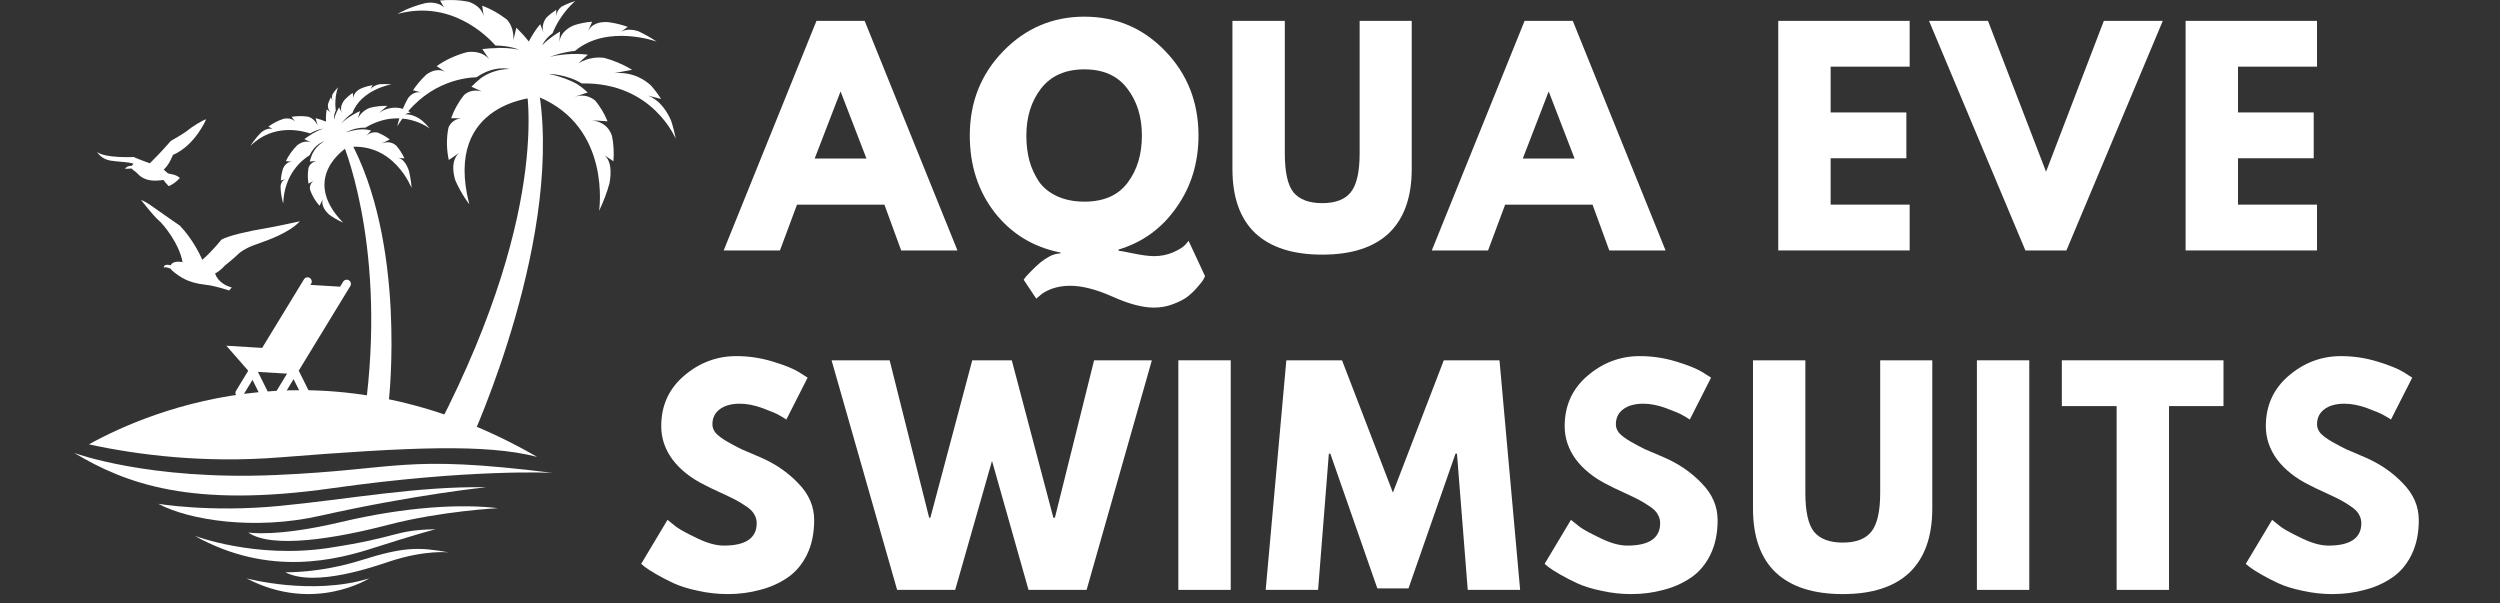
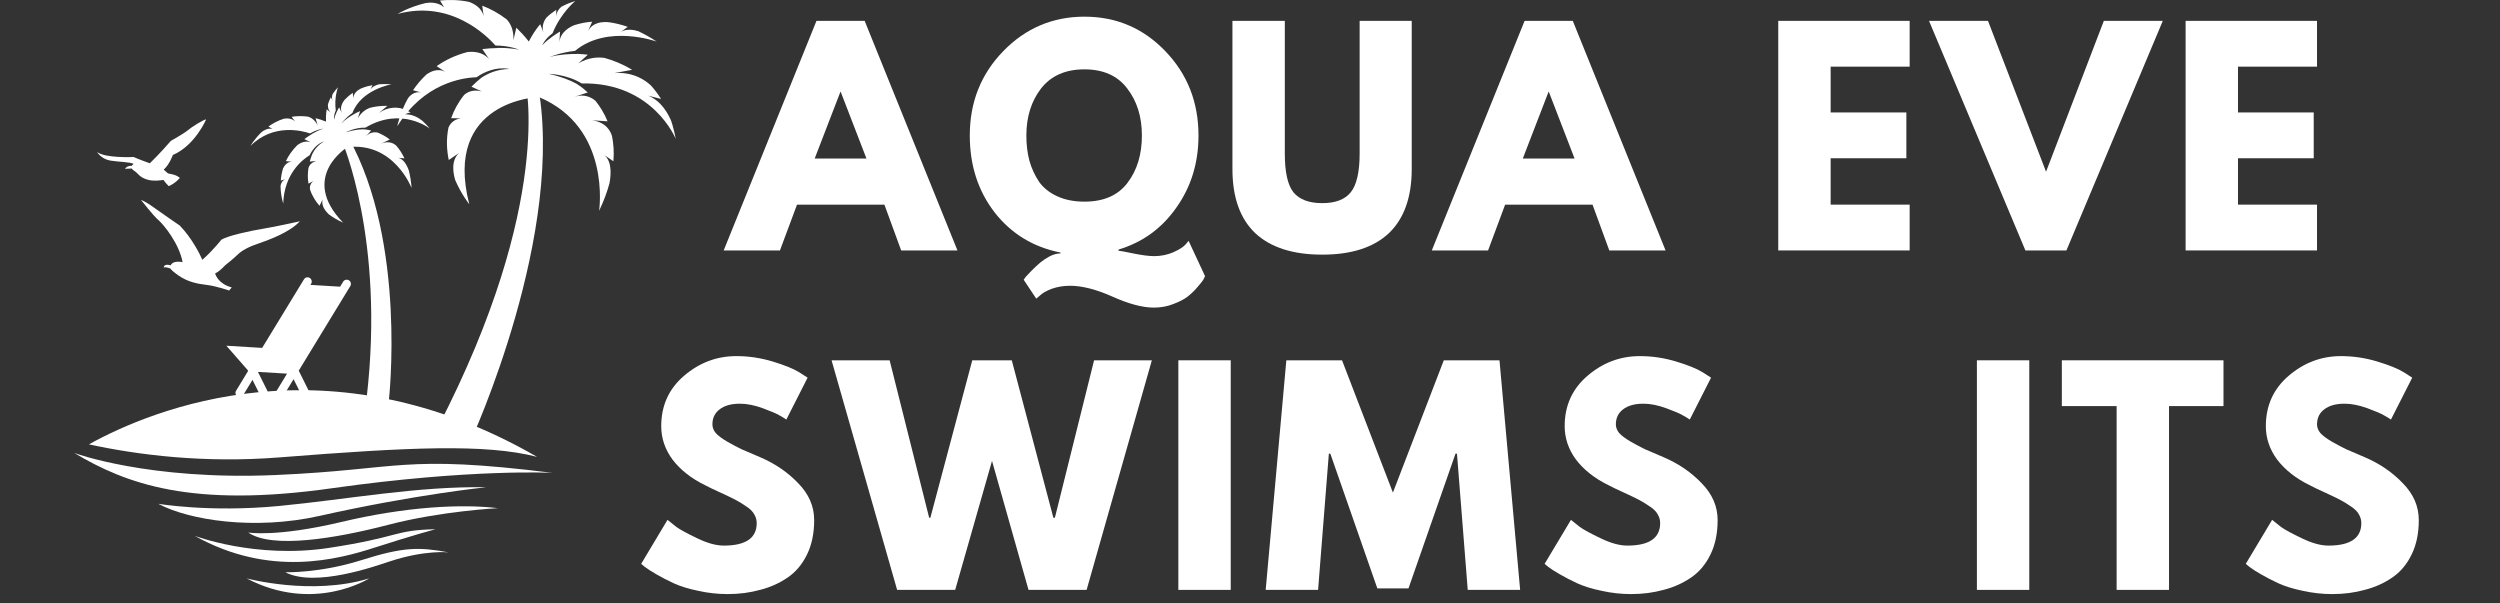
<svg xmlns="http://www.w3.org/2000/svg" width="174" zoomAndPan="magnify" viewBox="0 0 130.5 31.5" height="42" preserveAspectRatio="xMidYMid meet" version="1.0">
  <rect x="0" y="0" width="130.5" height="31.5" fill="#333333" stroke="none" />
  <defs>
    <g />
    <clipPath id="89a8d02ac7">
      <path d="M 33 18 L 43 18 L 43 31.008 L 33 31.008 Z M 33 18 " clip-rule="nonzero" />
    </clipPath>
    <clipPath id="a62fdb4ecc">
      <path d="M 80 18 L 90 18 L 90 31.008 L 80 31.008 Z M 80 18 " clip-rule="nonzero" />
    </clipPath>
    <clipPath id="8f42a1011a">
-       <path d="M 91 18 L 101 18 L 101 31.008 L 91 31.008 Z M 91 18 " clip-rule="nonzero" />
-     </clipPath>
+       </clipPath>
    <clipPath id="04abd109b4">
      <path d="M 117 18 L 127 18 L 127 31.008 L 117 31.008 Z M 117 18 " clip-rule="nonzero" />
    </clipPath>
    <clipPath id="488f95b2a8">
      <path d="M 3.875 23 L 29 23 L 29 26 L 3.875 26 Z M 3.875 23 " clip-rule="nonzero" />
    </clipPath>
    <clipPath id="be3f2113e9">
      <path d="M 12.836 30.172 L 19.289 30.172 L 19.289 31.008 L 12.836 31.008 Z M 12.836 30.172 " clip-rule="nonzero" />
    </clipPath>
    <clipPath id="526b7530bf">
      <path d="M 20.742 0 L 35.27 0 L 35.27 11.066 L 20.742 11.066 Z M 20.742 0 " clip-rule="nonzero" />
    </clipPath>
  </defs>
  <g fill="#ffffff" fill-opacity="1">
    <g transform="translate(38.182, 13.073)">
      <g>
        <path d="M 6.953 -11.984 L 11.797 0 L 8.859 0 L 7.984 -2.391 L 3.422 -2.391 L 2.531 0 L -0.406 0 L 4.438 -11.984 Z M 7.047 -4.797 L 5.703 -8.281 L 5.688 -8.281 L 4.344 -4.797 Z M 7.047 -4.797 " />
      </g>
    </g>
  </g>
  <g fill="#ffffff" fill-opacity="1">
    <g transform="translate(50.295, 13.073)">
      <g>
        <path d="M 3.797 2.516 L 3.141 1.531 C 3.172 1.488 3.207 1.438 3.25 1.375 C 3.301 1.32 3.406 1.211 3.562 1.047 C 3.719 0.891 3.867 0.75 4.016 0.625 C 4.16 0.508 4.328 0.398 4.516 0.297 C 4.711 0.203 4.895 0.156 5.062 0.156 L 5.062 0.109 C 3.645 -0.172 2.5 -0.867 1.625 -1.984 C 0.758 -3.109 0.328 -4.445 0.328 -6 C 0.328 -7.738 0.91 -9.207 2.078 -10.406 C 3.242 -11.602 4.656 -12.203 6.312 -12.203 C 7.977 -12.203 9.383 -11.602 10.531 -10.406 C 11.688 -9.207 12.266 -7.738 12.266 -6 C 12.266 -4.57 11.879 -3.316 11.109 -2.234 C 10.348 -1.148 9.344 -0.422 8.094 -0.047 L 8.094 0.016 C 8.156 0.016 8.41 0.062 8.859 0.156 C 9.316 0.25 9.68 0.297 9.953 0.297 C 10.316 0.297 10.648 0.227 10.953 0.094 C 11.254 -0.039 11.461 -0.172 11.578 -0.297 L 11.75 -0.5 L 12.609 1.344 C 12.586 1.395 12.555 1.457 12.516 1.531 C 12.473 1.602 12.375 1.727 12.219 1.906 C 12.062 2.094 11.891 2.258 11.703 2.406 C 11.516 2.551 11.266 2.68 10.953 2.797 C 10.641 2.922 10.301 2.984 9.938 2.984 C 9.344 2.984 8.617 2.789 7.766 2.406 C 6.922 2.031 6.188 1.844 5.562 1.844 C 5.227 1.844 4.91 1.895 4.609 2 C 4.316 2.113 4.109 2.234 3.984 2.359 Z M 3.281 -6 C 3.281 -5.531 3.332 -5.094 3.438 -4.688 C 3.551 -4.289 3.719 -3.926 3.938 -3.594 C 4.164 -3.27 4.484 -3.016 4.891 -2.828 C 5.297 -2.641 5.77 -2.547 6.312 -2.547 C 7.32 -2.547 8.07 -2.875 8.562 -3.531 C 9.062 -4.188 9.312 -5.008 9.312 -6 C 9.312 -6.977 9.055 -7.797 8.547 -8.453 C 8.047 -9.117 7.301 -9.453 6.312 -9.453 C 5.32 -9.453 4.566 -9.117 4.047 -8.453 C 3.535 -7.785 3.281 -6.969 3.281 -6 Z M 3.281 -6 " />
      </g>
    </g>
  </g>
  <g fill="#ffffff" fill-opacity="1">
    <g transform="translate(63.614, 13.073)">
      <g>
        <path d="M 10.078 -11.984 L 10.078 -4.25 C 10.078 -2.781 9.68 -1.664 8.891 -0.906 C 8.098 -0.156 6.938 0.219 5.406 0.219 C 3.875 0.219 2.707 -0.156 1.906 -0.906 C 1.113 -1.664 0.719 -2.781 0.719 -4.25 L 0.719 -11.984 L 3.453 -11.984 L 3.453 -5.062 C 3.453 -4.094 3.602 -3.414 3.906 -3.031 C 4.219 -2.656 4.719 -2.469 5.406 -2.469 C 6.094 -2.469 6.586 -2.656 6.891 -3.031 C 7.203 -3.414 7.359 -4.094 7.359 -5.062 L 7.359 -11.984 Z M 10.078 -11.984 " />
      </g>
    </g>
  </g>
  <g fill="#ffffff" fill-opacity="1">
    <g transform="translate(75.146, 13.073)">
      <g>
        <path d="M 6.953 -11.984 L 11.797 0 L 8.859 0 L 7.984 -2.391 L 3.422 -2.391 L 2.531 0 L -0.406 0 L 4.438 -11.984 Z M 7.047 -4.797 L 5.703 -8.281 L 5.688 -8.281 L 4.344 -4.797 Z M 7.047 -4.797 " />
      </g>
    </g>
  </g>
  <g fill="#ffffff" fill-opacity="1">
    <g transform="translate(87.259, 13.073)">
      <g />
    </g>
  </g>
  <g fill="#ffffff" fill-opacity="1">
    <g transform="translate(91.95, 13.073)">
      <g>
        <path d="M 7.734 -11.984 L 7.734 -9.594 L 3.609 -9.594 L 3.609 -7.203 L 7.562 -7.203 L 7.562 -4.812 L 3.609 -4.812 L 3.609 -2.391 L 7.734 -2.391 L 7.734 0 L 0.875 0 L 0.875 -11.984 Z M 7.734 -11.984 " />
      </g>
    </g>
  </g>
  <g fill="#ffffff" fill-opacity="1">
    <g transform="translate(101.101, 13.073)">
      <g>
        <path d="M 4.625 0 L -0.406 -11.984 L 2.672 -11.984 L 5.703 -4.109 L 8.719 -11.984 L 11.797 -11.984 L 6.766 0 Z M 4.625 0 " />
      </g>
    </g>
  </g>
  <g fill="#ffffff" fill-opacity="1">
    <g transform="translate(113.214, 13.073)">
      <g>
        <path d="M 7.734 -11.984 L 7.734 -9.594 L 3.609 -9.594 L 3.609 -7.203 L 7.562 -7.203 L 7.562 -4.812 L 3.609 -4.812 L 3.609 -2.391 L 7.734 -2.391 L 7.734 0 L 0.875 0 L 0.875 -11.984 Z M 7.734 -11.984 " />
      </g>
    </g>
  </g>
  <g clip-path="url(#89a8d02ac7)">
    <g fill="#ffffff" fill-opacity="1">
      <g transform="translate(33.141, 30.792)">
        <g>
          <path d="M 5.297 -12.203 C 5.941 -12.203 6.57 -12.109 7.188 -11.922 C 7.812 -11.734 8.273 -11.547 8.578 -11.359 L 9.016 -11.078 L 7.906 -8.891 C 7.82 -8.953 7.703 -9.023 7.547 -9.109 C 7.391 -9.203 7.098 -9.328 6.672 -9.484 C 6.242 -9.641 5.848 -9.719 5.484 -9.719 C 5.023 -9.719 4.672 -9.617 4.422 -9.422 C 4.172 -9.234 4.047 -8.973 4.047 -8.641 C 4.047 -8.484 4.102 -8.332 4.219 -8.188 C 4.344 -8.051 4.547 -7.898 4.828 -7.734 C 5.109 -7.578 5.352 -7.445 5.562 -7.344 C 5.781 -7.25 6.109 -7.109 6.547 -6.922 C 7.328 -6.586 7.988 -6.133 8.531 -5.562 C 9.082 -5 9.359 -4.359 9.359 -3.641 C 9.359 -2.953 9.234 -2.352 8.984 -1.844 C 8.734 -1.332 8.395 -0.93 7.969 -0.641 C 7.539 -0.348 7.062 -0.133 6.531 0 C 6.008 0.145 5.445 0.219 4.844 0.219 C 4.312 0.219 3.797 0.16 3.297 0.047 C 2.797 -0.055 2.375 -0.188 2.031 -0.344 C 1.695 -0.5 1.395 -0.656 1.125 -0.812 C 0.852 -0.969 0.648 -1.098 0.516 -1.203 L 0.328 -1.359 L 1.703 -3.656 C 1.816 -3.562 1.973 -3.438 2.172 -3.281 C 2.379 -3.133 2.742 -2.938 3.266 -2.688 C 3.785 -2.438 4.242 -2.312 4.641 -2.312 C 5.785 -2.312 6.359 -2.703 6.359 -3.484 C 6.359 -3.648 6.316 -3.801 6.234 -3.938 C 6.16 -4.082 6.02 -4.223 5.812 -4.359 C 5.602 -4.504 5.414 -4.617 5.25 -4.703 C 5.094 -4.785 4.832 -4.91 4.469 -5.078 C 4.102 -5.242 3.832 -5.375 3.656 -5.469 C 2.938 -5.82 2.375 -6.266 1.969 -6.797 C 1.57 -7.336 1.375 -7.922 1.375 -8.547 C 1.375 -9.617 1.77 -10.492 2.562 -11.172 C 3.363 -11.859 4.273 -12.203 5.297 -12.203 Z M 5.297 -12.203 " />
        </g>
      </g>
    </g>
  </g>
  <g fill="#ffffff" fill-opacity="1">
    <g transform="translate(43.627, 30.792)">
      <g>
        <path d="M 10.062 0 L 8.156 -6.734 L 6.234 0 L 3.203 0 L -0.219 -11.984 L 2.812 -11.984 L 4.875 -3.766 L 4.938 -3.766 L 7.125 -11.984 L 9.188 -11.984 L 11.359 -3.766 L 11.438 -3.766 L 13.484 -11.984 L 16.5 -11.984 L 13.094 0 Z M 10.062 0 " />
      </g>
    </g>
  </g>
  <g fill="#ffffff" fill-opacity="1">
    <g transform="translate(60.635, 30.792)">
      <g>
        <path d="M 3.609 -11.984 L 3.609 0 L 0.875 0 L 0.875 -11.984 Z M 3.609 -11.984 " />
      </g>
    </g>
  </g>
  <g fill="#ffffff" fill-opacity="1">
    <g transform="translate(65.835, 30.792)">
      <g>
        <path d="M 10.781 0 L 10.219 -7.109 L 10.141 -7.109 L 7.688 -0.078 L 6.062 -0.078 L 3.609 -7.109 L 3.531 -7.109 L 2.969 0 L 0.234 0 L 1.312 -11.984 L 4.219 -11.984 L 6.875 -5.078 L 9.531 -11.984 L 12.438 -11.984 L 13.516 0 Z M 10.781 0 " />
      </g>
    </g>
  </g>
  <g clip-path="url(#a62fdb4ecc)">
    <g fill="#ffffff" fill-opacity="1">
      <g transform="translate(80.301, 30.792)">
        <g>
          <path d="M 5.297 -12.203 C 5.941 -12.203 6.57 -12.109 7.188 -11.922 C 7.812 -11.734 8.273 -11.547 8.578 -11.359 L 9.016 -11.078 L 7.906 -8.891 C 7.82 -8.953 7.703 -9.023 7.547 -9.109 C 7.391 -9.203 7.098 -9.328 6.672 -9.484 C 6.242 -9.641 5.848 -9.719 5.484 -9.719 C 5.023 -9.719 4.672 -9.617 4.422 -9.422 C 4.172 -9.234 4.047 -8.973 4.047 -8.641 C 4.047 -8.484 4.102 -8.332 4.219 -8.188 C 4.344 -8.051 4.547 -7.898 4.828 -7.734 C 5.109 -7.578 5.352 -7.445 5.562 -7.344 C 5.781 -7.25 6.109 -7.109 6.547 -6.922 C 7.328 -6.586 7.988 -6.133 8.531 -5.562 C 9.082 -5 9.359 -4.359 9.359 -3.641 C 9.359 -2.953 9.234 -2.352 8.984 -1.844 C 8.734 -1.332 8.395 -0.93 7.969 -0.641 C 7.539 -0.348 7.062 -0.133 6.531 0 C 6.008 0.145 5.445 0.219 4.844 0.219 C 4.312 0.219 3.797 0.16 3.297 0.047 C 2.797 -0.055 2.375 -0.188 2.031 -0.344 C 1.695 -0.5 1.395 -0.656 1.125 -0.812 C 0.852 -0.969 0.648 -1.098 0.516 -1.203 L 0.328 -1.359 L 1.703 -3.656 C 1.816 -3.562 1.973 -3.438 2.172 -3.281 C 2.379 -3.133 2.742 -2.938 3.266 -2.688 C 3.785 -2.438 4.242 -2.312 4.641 -2.312 C 5.785 -2.312 6.359 -2.703 6.359 -3.484 C 6.359 -3.648 6.316 -3.801 6.234 -3.938 C 6.16 -4.082 6.02 -4.223 5.812 -4.359 C 5.602 -4.504 5.414 -4.617 5.25 -4.703 C 5.094 -4.785 4.832 -4.91 4.469 -5.078 C 4.102 -5.242 3.832 -5.375 3.656 -5.469 C 2.938 -5.82 2.375 -6.266 1.969 -6.797 C 1.57 -7.336 1.375 -7.922 1.375 -8.547 C 1.375 -9.617 1.77 -10.492 2.562 -11.172 C 3.363 -11.859 4.273 -12.203 5.297 -12.203 Z M 5.297 -12.203 " />
        </g>
      </g>
    </g>
  </g>
  <g clip-path="url(#8f42a1011a)">
    <g fill="#ffffff" fill-opacity="1">
      <g transform="translate(90.787, 30.792)">
        <g>
          <path d="M 10.078 -11.984 L 10.078 -4.25 C 10.078 -2.781 9.68 -1.664 8.891 -0.906 C 8.098 -0.156 6.938 0.219 5.406 0.219 C 3.875 0.219 2.707 -0.156 1.906 -0.906 C 1.113 -1.664 0.719 -2.781 0.719 -4.25 L 0.719 -11.984 L 3.453 -11.984 L 3.453 -5.062 C 3.453 -4.094 3.602 -3.414 3.906 -3.031 C 4.219 -2.656 4.719 -2.469 5.406 -2.469 C 6.094 -2.469 6.586 -2.656 6.891 -3.031 C 7.203 -3.414 7.359 -4.094 7.359 -5.062 L 7.359 -11.984 Z M 10.078 -11.984 " />
        </g>
      </g>
    </g>
  </g>
  <g fill="#ffffff" fill-opacity="1">
    <g transform="translate(102.319, 30.792)">
      <g>
        <path d="M 3.609 -11.984 L 3.609 0 L 0.875 0 L 0.875 -11.984 Z M 3.609 -11.984 " />
      </g>
    </g>
  </g>
  <g fill="#ffffff" fill-opacity="1">
    <g transform="translate(107.519, 30.792)">
      <g>
        <path d="M 0.109 -9.594 L 0.109 -11.984 L 8.547 -11.984 L 8.547 -9.594 L 5.703 -9.594 L 5.703 0 L 2.969 0 L 2.969 -9.594 Z M 0.109 -9.594 " />
      </g>
    </g>
  </g>
  <g clip-path="url(#04abd109b4)">
    <g fill="#ffffff" fill-opacity="1">
      <g transform="translate(116.902, 30.792)">
        <g>
          <path d="M 5.297 -12.203 C 5.941 -12.203 6.57 -12.109 7.188 -11.922 C 7.812 -11.734 8.273 -11.547 8.578 -11.359 L 9.016 -11.078 L 7.906 -8.891 C 7.82 -8.953 7.703 -9.023 7.547 -9.109 C 7.391 -9.203 7.098 -9.328 6.672 -9.484 C 6.242 -9.641 5.848 -9.719 5.484 -9.719 C 5.023 -9.719 4.672 -9.617 4.422 -9.422 C 4.172 -9.234 4.047 -8.973 4.047 -8.641 C 4.047 -8.484 4.102 -8.332 4.219 -8.188 C 4.344 -8.051 4.547 -7.898 4.828 -7.734 C 5.109 -7.578 5.352 -7.445 5.562 -7.344 C 5.781 -7.25 6.109 -7.109 6.547 -6.922 C 7.328 -6.586 7.988 -6.133 8.531 -5.562 C 9.082 -5 9.359 -4.359 9.359 -3.641 C 9.359 -2.953 9.234 -2.352 8.984 -1.844 C 8.734 -1.332 8.395 -0.93 7.969 -0.641 C 7.539 -0.348 7.062 -0.133 6.531 0 C 6.008 0.145 5.445 0.219 4.844 0.219 C 4.312 0.219 3.797 0.16 3.297 0.047 C 2.797 -0.055 2.375 -0.188 2.031 -0.344 C 1.695 -0.5 1.395 -0.656 1.125 -0.812 C 0.852 -0.969 0.648 -1.098 0.516 -1.203 L 0.328 -1.359 L 1.703 -3.656 C 1.816 -3.562 1.973 -3.438 2.172 -3.281 C 2.379 -3.133 2.742 -2.938 3.266 -2.688 C 3.785 -2.438 4.242 -2.312 4.641 -2.312 C 5.785 -2.312 6.359 -2.703 6.359 -3.484 C 6.359 -3.648 6.316 -3.801 6.234 -3.938 C 6.16 -4.082 6.02 -4.223 5.812 -4.359 C 5.602 -4.504 5.414 -4.617 5.25 -4.703 C 5.094 -4.785 4.832 -4.91 4.469 -5.078 C 4.102 -5.242 3.832 -5.375 3.656 -5.469 C 2.938 -5.82 2.375 -6.266 1.969 -6.797 C 1.57 -7.336 1.375 -7.922 1.375 -8.547 C 1.375 -9.617 1.77 -10.492 2.562 -11.172 C 3.363 -11.859 4.273 -12.203 5.297 -12.203 Z M 5.297 -12.203 " />
        </g>
      </g>
    </g>
  </g>
  <path fill="#ffffff" d="M 22.867 22.285 L 24.566 23.023 C 24.566 23.023 29.625 12.059 28.031 4.184 L 27.418 4.219 C 27.418 4.219 28.957 10.496 22.867 22.285 " fill-opacity="1" fill-rule="nonzero" />
  <path fill="#ffffff" d="M 19.141 20.746 L 20.297 20.906 C 20.297 20.906 21.246 12.664 18.199 7.199 L 17.848 7.355 C 17.848 7.355 20.102 12.48 19.141 20.746 " fill-opacity="1" fill-rule="nonzero" />
  <path fill="#ffffff" d="M 12.949 19.367 L 12.93 19.32 L 11.816 18.047 L 13.684 18.16 L 15.867 14.582 C 15.93 14.477 16.062 14.445 16.168 14.508 C 16.27 14.57 16.305 14.707 16.242 14.809 L 16.203 14.871 L 17.754 14.965 L 17.91 14.707 C 17.973 14.602 18.109 14.57 18.215 14.633 C 18.316 14.695 18.348 14.832 18.285 14.934 L 15.594 19.348 L 16.164 20.496 C 16.219 20.602 16.176 20.734 16.066 20.789 C 16.031 20.805 15.992 20.812 15.957 20.812 C 15.879 20.805 15.809 20.762 15.773 20.688 L 15.324 19.793 L 14.742 20.75 C 14.699 20.82 14.621 20.859 14.543 20.852 C 14.508 20.852 14.473 20.84 14.441 20.82 C 14.336 20.758 14.305 20.621 14.367 20.52 L 14.984 19.504 L 13.465 19.414 L 13.953 20.395 C 14.008 20.504 13.965 20.637 13.855 20.691 C 13.82 20.707 13.781 20.715 13.742 20.715 C 13.668 20.707 13.598 20.664 13.559 20.59 L 13.18 19.828 L 12.695 20.625 C 12.652 20.695 12.574 20.734 12.496 20.73 C 12.461 20.727 12.426 20.715 12.395 20.695 C 12.293 20.633 12.258 20.5 12.324 20.395 L 12.949 19.367 " fill-opacity="1" fill-rule="nonzero" />
  <path fill="#ffffff" d="M 6.922 8.797 L 6.926 8.793 C 6.926 8.797 6.926 8.797 6.926 8.797 C 6.926 8.797 6.922 8.797 6.922 8.797 Z M 5.07 7.934 C 5.07 7.934 5.273 8.301 5.762 8.383 C 6.23 8.457 6.746 8.449 6.973 8.551 C 6.91 8.605 6.879 8.656 6.879 8.656 C 6.605 8.645 6.527 8.812 6.527 8.812 L 6.883 8.797 C 6.91 8.859 6.984 8.898 7.074 8.965 C 7.219 9.07 7.262 9.223 7.633 9.359 C 8.004 9.496 8.531 9.391 8.531 9.391 C 8.625 9.531 8.805 9.715 8.805 9.715 C 9.152 9.578 9.387 9.289 9.387 9.289 C 9.191 9.094 8.828 9.078 8.781 9.055 C 8.738 9.035 8.547 8.852 8.547 8.852 C 8.852 8.582 9.023 8.09 9.023 8.09 C 10.188 7.59 10.762 6.23 10.762 6.23 C 10.59 6.254 9.984 6.645 9.809 6.797 C 9.637 6.949 8.918 7.355 8.918 7.355 C 8.359 8.004 7.824 8.52 7.824 8.52 C 7.824 8.52 7.809 8.52 7.785 8.516 L 7.789 8.512 C 7.789 8.512 7.223 8.309 6.973 8.195 C 6.973 8.195 5.5 8.27 5.07 7.934 " fill-opacity="1" fill-rule="nonzero" />
  <path fill="#ffffff" d="M 8.273 11.492 C 8.008 11.27 7.359 10.434 7.359 10.434 C 7.359 10.434 7.609 10.523 7.965 10.785 C 8.316 11.043 9.383 11.773 9.383 11.773 C 10.039 12.453 10.438 13.281 10.562 13.562 C 11.137 13.055 11.547 12.52 11.547 12.52 C 11.879 12.301 13.094 12.043 13.746 11.938 C 14.398 11.832 15.652 11.551 15.652 11.551 C 15.117 12.141 13.988 12.543 13.363 12.758 C 12.742 12.973 12.48 13.223 12.48 13.223 C 12.129 13.559 11.754 13.848 11.754 13.848 C 11.523 14.098 11.348 14.219 11.23 14.273 C 11.25 14.352 11.406 14.82 12.098 15.004 L 11.961 15.164 C 11.961 15.164 11.281 14.93 10.781 14.871 C 10.281 14.816 9.773 14.703 9.309 14.375 C 9.027 14.172 8.934 14.082 8.902 14.023 C 8.594 13.902 8.547 13.973 8.547 13.973 C 8.551 13.797 8.746 13.805 8.91 13.848 C 8.953 13.754 9.086 13.621 9.461 13.672 L 9.531 13.688 C 9.359 12.723 8.539 11.715 8.273 11.492 " fill-opacity="1" fill-rule="nonzero" />
  <path fill="#ffffff" d="M 14.602 23.875 C 21.328 23.344 25.336 23.152 28.035 23.848 C 17.145 17.559 7.973 21.352 4.641 23.195 C 7.195 23.75 10.652 24.188 14.602 23.875 " fill-opacity="1" fill-rule="nonzero" />
  <g clip-path="url(#488f95b2a8)">
    <path fill="#ffffff" d="M 3.875 23.645 C 3.875 23.645 7.738 25.086 14.371 24.797 C 21.004 24.508 20.945 23.703 28.848 24.684 C 28.848 24.684 24.637 24.453 17.312 25.488 C 9.988 26.527 6.586 25.258 3.875 23.645 " fill-opacity="1" fill-rule="nonzero" />
  </g>
  <path fill="#ffffff" d="M 8.258 26.297 C 8.258 26.297 10.91 26.758 14.547 26.414 C 18.18 26.066 21.754 25.375 25.387 25.434 C 25.387 25.434 21.695 25.805 16.68 26.93 C 13.289 27.691 9.875 27.16 8.258 26.297 " fill-opacity="1" fill-rule="nonzero" />
  <path fill="#ffffff" d="M 10.16 27.969 C 10.16 27.969 13.332 29.18 17.141 28.605 C 20.945 28.027 20.484 27.68 22.734 27.625 C 22.734 27.625 21.551 27.941 19.59 28.574 C 17.629 29.211 14.082 30.16 10.16 27.969 " fill-opacity="1" fill-rule="nonzero" />
  <path fill="#ffffff" d="M 14.891 29.871 C 14.891 29.871 16.68 29.93 18.871 29.238 C 21.062 28.547 21.867 28.547 23.426 28.836 C 23.426 28.836 22.215 28.691 20.371 29.297 C 19.586 29.555 16.449 30.68 14.891 29.871 " fill-opacity="1" fill-rule="nonzero" />
  <g clip-path="url(#be3f2113e9)">
    <path fill="#ffffff" d="M 12.871 30.191 C 12.871 30.191 16.273 31.113 19.273 30.191 C 19.273 30.191 16.391 32.035 12.871 30.191 " fill-opacity="1" fill-rule="nonzero" />
  </g>
  <path fill="#ffffff" d="M 12.957 27.797 C 12.957 27.797 14.402 28.055 17.805 27.25 C 21.207 26.441 24.117 26.297 25.992 26.527 C 25.992 26.527 23.051 26.672 20.285 27.391 C 17.516 28.113 14.199 28.66 12.957 27.797 " fill-opacity="1" fill-rule="nonzero" />
  <g clip-path="url(#526b7530bf)">
    <path fill="#ffffff" d="M 21.969 4.82 L 21.559 4.711 C 21.746 4.434 21.977 4.152 22.258 3.891 C 22.445 3.754 22.855 3.527 23.258 3.762 L 22.793 3.453 C 23.23 3.145 23.754 2.887 24.391 2.719 C 24.699 2.68 25.199 2.695 25.539 3.094 L 25.176 2.562 C 25.43 2.531 25.695 2.512 25.977 2.508 C 25.977 2.508 25.973 2.504 25.969 2.5 C 26.285 2.496 26.672 2.512 27.082 2.59 C 27.082 2.59 26.648 2.387 25.863 2.375 C 25.398 1.848 23.516 -0.02 20.754 0.727 C 20.754 0.727 21.332 0.371 22.215 0.16 C 22.438 0.121 22.871 0.102 23.18 0.383 L 22.969 0.027 C 23.434 -0.02 23.949 -0.012 24.484 0.098 C 24.758 0.199 25.141 0.41 25.246 0.832 L 25.172 0.297 C 25.598 0.457 26.027 0.688 26.449 1.012 C 26.617 1.188 26.828 1.531 26.801 2.09 L 26.953 1.445 C 27.172 1.66 27.391 1.895 27.605 2.168 C 27.746 1.891 27.938 1.57 28.199 1.262 L 28.371 1.703 C 28.25 1.344 28.426 1.043 28.52 0.922 C 28.672 0.773 28.848 0.637 29.039 0.512 L 29.027 0.875 C 29.047 0.621 29.184 0.453 29.305 0.352 C 29.523 0.234 29.766 0.133 30.031 0.055 C 30.031 0.055 29.277 0.656 28.844 1.734 C 28.406 2.066 28.312 2.359 28.312 2.359 C 28.598 2.035 29.094 1.73 29.234 1.648 L 29.199 2.211 C 29.254 1.648 29.773 1.395 29.984 1.312 C 30.266 1.223 30.578 1.156 30.91 1.133 L 30.68 1.66 C 30.965 1.008 31.836 1.168 31.836 1.168 C 32.133 1.211 32.445 1.289 32.77 1.402 L 32.41 1.664 C 32.715 1.48 33.117 1.562 33.328 1.633 C 33.633 1.777 33.953 1.953 34.281 2.172 C 34.281 2.172 31.715 1.242 30.016 2.656 C 29.293 2.727 28.699 2.973 28.699 2.973 C 29.176 2.84 29.766 2.812 30.188 2.816 C 30.324 2.82 30.488 2.832 30.684 2.855 L 30.191 3.305 C 30.738 2.98 31.242 2.98 31.551 3.023 C 32.008 3.148 32.508 3.344 32.996 3.645 L 32.062 3.816 C 33.086 3.734 33.727 4.223 33.984 4.469 C 34.168 4.676 34.344 4.906 34.508 5.164 L 33.828 4.992 C 34.543 5.27 34.902 5.988 35.039 6.32 C 35.133 6.605 35.211 6.914 35.273 7.25 C 35.273 7.25 34.078 4.281 30.363 4.355 C 29.582 3.871 28.645 3.855 28.645 3.855 C 29.312 4.004 29.781 4.199 30.094 4.371 C 30.145 4.402 30.387 4.551 30.68 4.828 L 29.988 5.051 C 30.516 4.883 30.887 5.094 31.082 5.262 C 31.312 5.547 31.539 5.902 31.715 6.332 L 30.891 6.277 C 31.648 6.375 31.879 6.863 31.949 7.113 C 32.027 7.504 32.059 7.938 32.02 8.418 L 31.434 8.02 C 31.941 8.301 31.914 9.035 31.816 9.562 C 31.695 10.012 31.52 10.492 31.273 11.004 C 31.273 11.004 31.934 6.656 28.121 5.062 C 28.121 5.062 23.102 5.234 24.496 10.66 C 24.496 10.66 24.098 10.172 23.766 9.41 C 23.68 9.133 23.504 8.395 23.965 7.984 L 23.426 8.352 C 23.316 7.832 23.289 7.254 23.41 6.66 C 23.5 6.453 23.684 6.227 24.055 6.18 L 23.551 6.168 C 23.691 5.766 23.91 5.355 24.23 4.953 C 24.391 4.812 24.684 4.652 25.145 4.77 L 24.609 4.527 C 24.762 4.371 24.93 4.219 25.117 4.066 C 25.449 3.84 25.945 3.609 26.594 3.602 C 26.594 3.602 25.801 3.387 24.879 4.031 C 24.148 4.055 22.125 4.332 20.742 6.586 C 20.742 6.586 20.855 5.922 21.297 5.129 C 21.414 4.969 21.633 4.77 21.969 4.82 " fill-opacity="1" fill-rule="nonzero" />
  </g>
  <path fill="#ffffff" d="M 14.898 9.359 L 14.656 9.422 C 14.672 9.223 14.707 9.012 14.773 8.797 C 14.832 8.672 14.977 8.434 15.254 8.438 L 14.922 8.414 C 15.055 8.129 15.25 7.844 15.527 7.57 C 15.676 7.461 15.938 7.324 16.227 7.43 L 15.887 7.262 C 16.008 7.172 16.137 7.082 16.281 7 C 16.281 7 16.277 6.996 16.273 6.996 C 16.434 6.902 16.641 6.797 16.871 6.715 C 16.871 6.715 16.59 6.738 16.184 6.965 C 15.789 6.828 14.277 6.422 13.078 7.613 C 13.078 7.613 13.273 7.262 13.66 6.891 C 13.766 6.809 13.98 6.672 14.223 6.727 L 14.012 6.605 C 14.234 6.445 14.504 6.297 14.809 6.199 C 14.98 6.168 15.238 6.164 15.414 6.352 L 15.223 6.098 C 15.484 6.055 15.773 6.047 16.086 6.09 C 16.223 6.133 16.434 6.246 16.582 6.543 L 16.473 6.168 C 16.645 6.211 16.828 6.27 17.02 6.348 C 17.008 6.164 17.012 5.941 17.055 5.707 L 17.273 5.883 C 17.109 5.734 17.109 5.531 17.121 5.438 C 17.16 5.32 17.207 5.199 17.27 5.078 L 17.371 5.266 C 17.305 5.133 17.328 5.004 17.359 4.918 C 17.438 4.793 17.531 4.672 17.645 4.555 C 17.645 4.555 17.434 5.082 17.527 5.762 C 17.398 6.062 17.438 6.238 17.438 6.238 C 17.488 5.988 17.652 5.688 17.703 5.605 L 17.848 5.902 C 17.711 5.598 17.902 5.316 17.988 5.211 C 18.109 5.082 18.246 4.961 18.414 4.848 L 18.449 5.188 C 18.402 4.77 18.898 4.598 18.898 4.598 C 19.062 4.531 19.246 4.48 19.445 4.445 L 19.336 4.684 C 19.441 4.5 19.672 4.426 19.797 4.398 C 19.996 4.383 20.215 4.383 20.445 4.398 C 20.445 4.398 18.855 4.668 18.398 5.895 C 18.047 6.141 17.816 6.441 17.816 6.441 C 18.02 6.234 18.316 6.047 18.535 5.926 C 18.605 5.887 18.691 5.844 18.797 5.801 L 18.68 6.176 C 18.863 5.848 19.121 5.699 19.293 5.633 C 19.562 5.562 19.879 5.516 20.219 5.527 L 19.789 5.891 C 20.289 5.547 20.762 5.609 20.965 5.664 C 21.121 5.715 21.277 5.781 21.438 5.867 L 21.039 5.977 C 21.488 5.91 21.883 6.172 22.047 6.305 C 22.18 6.426 22.312 6.559 22.441 6.715 C 22.441 6.715 20.957 5.539 19.074 6.664 C 18.531 6.645 18.043 6.91 18.043 6.91 C 18.434 6.789 18.73 6.754 18.941 6.75 C 18.977 6.75 19.141 6.758 19.375 6.812 L 19.086 7.129 C 19.305 6.891 19.559 6.891 19.707 6.918 C 19.91 7 20.129 7.113 20.348 7.281 L 19.906 7.496 C 20.324 7.324 20.586 7.508 20.695 7.613 C 20.848 7.793 20.992 8.008 21.113 8.266 L 20.695 8.234 C 21.039 8.227 21.238 8.609 21.344 8.91 C 21.41 9.18 21.461 9.473 21.484 9.812 C 21.484 9.812 20.555 7.387 18.129 7.684 C 18.129 7.684 15.602 9.238 17.906 11.617 C 17.906 11.617 17.559 11.484 17.164 11.188 C 17.039 11.07 16.734 10.746 16.848 10.398 L 16.68 10.742 C 16.473 10.508 16.289 10.223 16.18 9.879 C 16.164 9.746 16.191 9.578 16.367 9.445 L 16.105 9.586 C 16.059 9.34 16.055 9.066 16.102 8.766 C 16.141 8.645 16.242 8.477 16.516 8.402 L 16.168 8.434 C 16.203 8.309 16.242 8.18 16.297 8.047 C 16.398 7.836 16.586 7.574 16.918 7.379 C 16.918 7.379 16.445 7.5 16.164 8.102 C 15.793 8.328 14.836 9.062 14.785 10.621 C 14.785 10.621 14.652 10.25 14.645 9.711 C 14.656 9.598 14.711 9.43 14.898 9.359 " fill-opacity="1" fill-rule="nonzero" />
</svg>